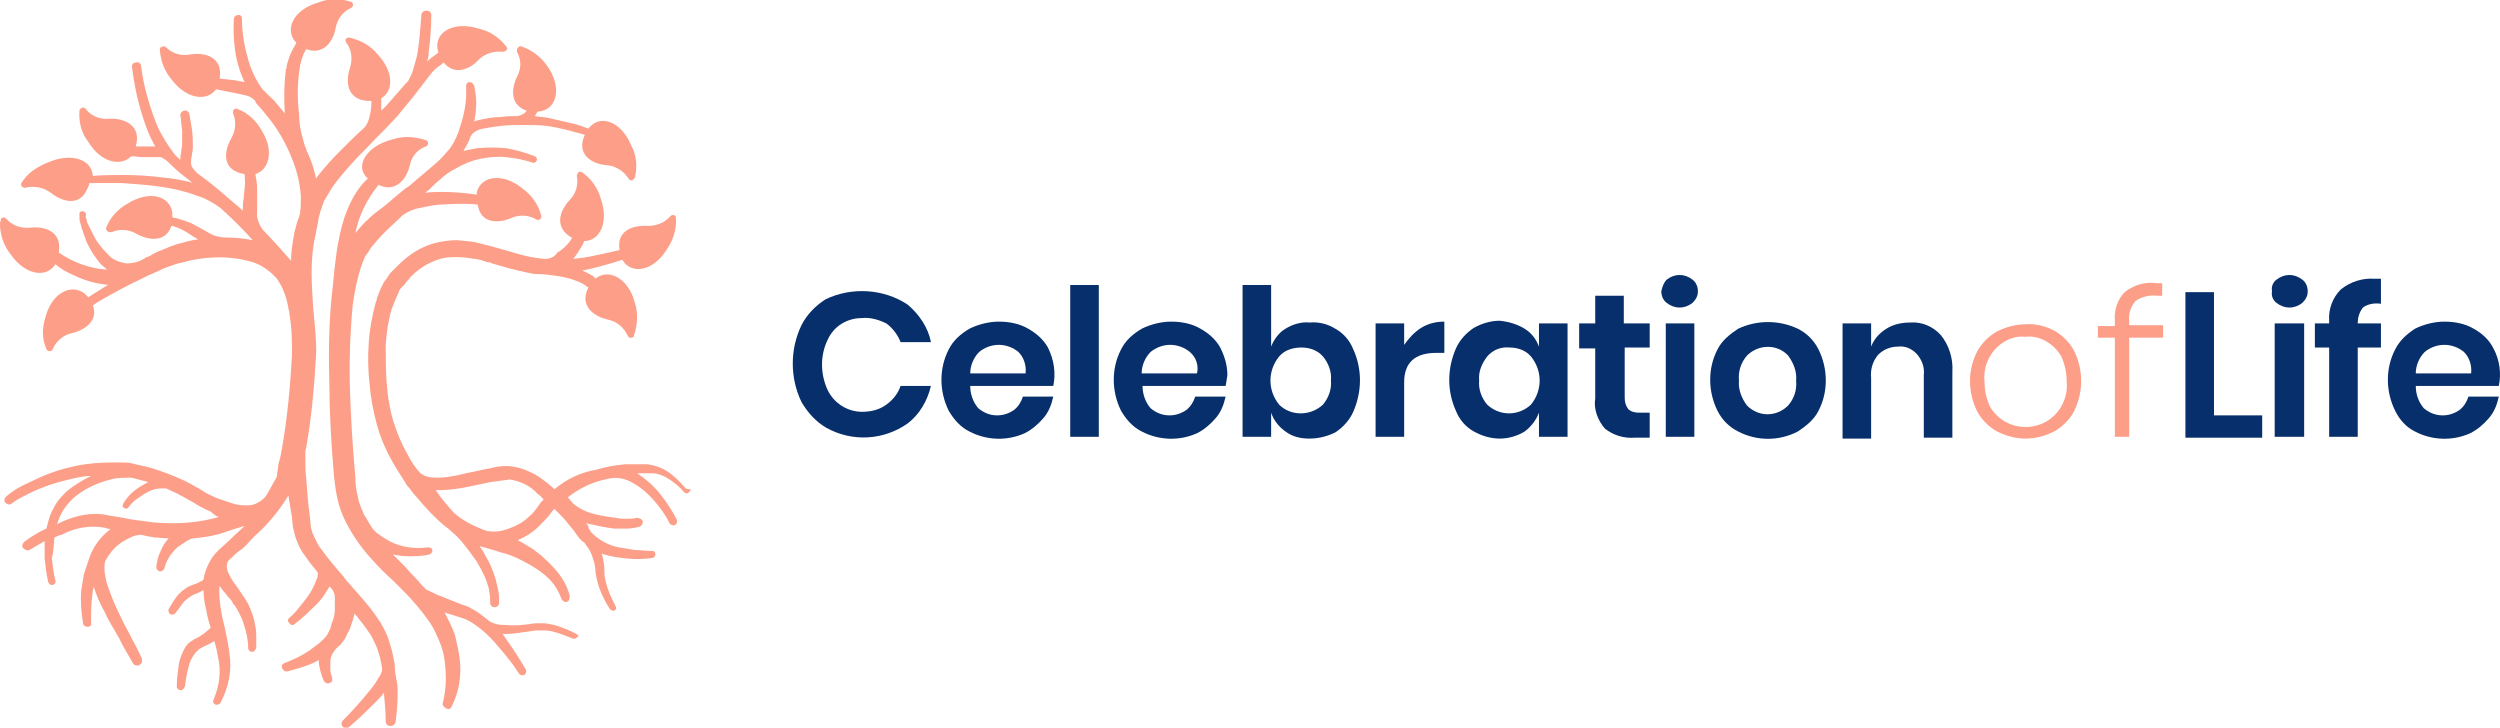
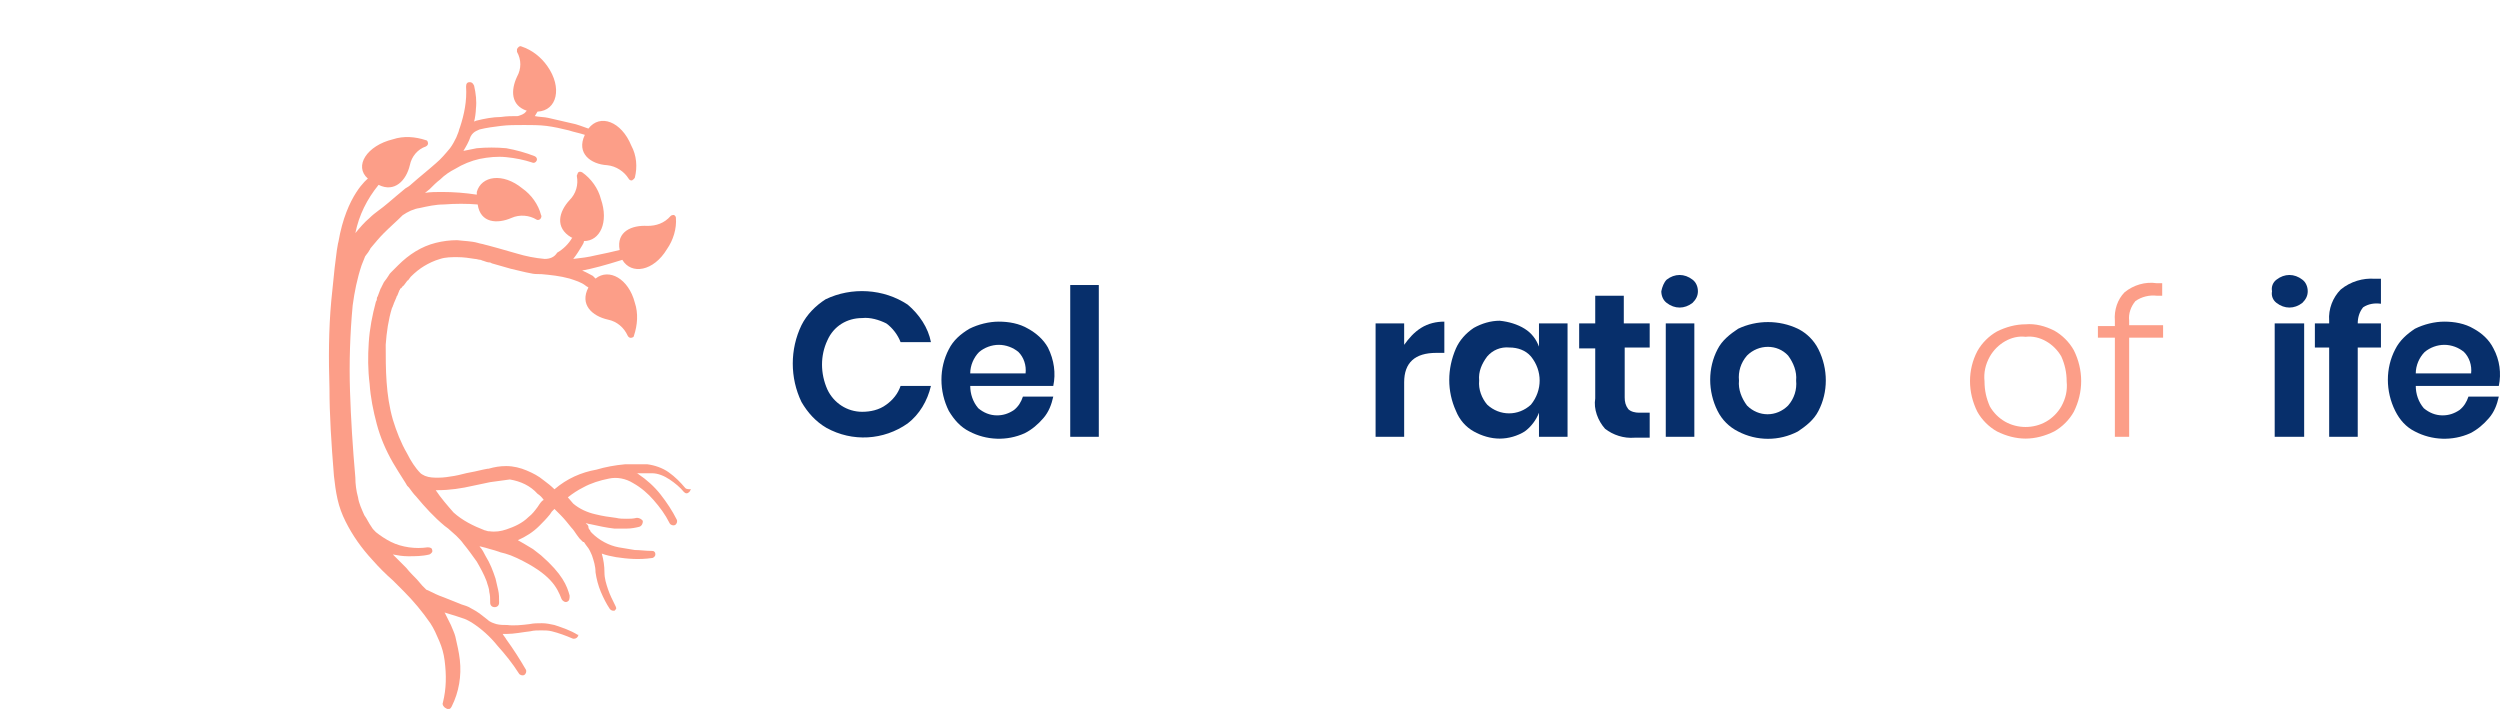
<svg xmlns="http://www.w3.org/2000/svg" version="1.1" id="Layer_1" x="0px" y="0px" viewBox="0 0 280 81.5" style="enable-background:new 0 0 280 81.5;" xml:space="preserve">
  <style type="text/css">
	.st0{fill:#072F6B;}
	.st1{fill:#FC9E88;}
</style>
  <g id="Group_10279" transform="translate(0 0)">
    <g id="Group_6" transform="translate(88.766 30.822)">
      <g id="Group_5">
        <path id="Path_38" class="st0" d="M12.9,3.3c1.3,1.1,2.3,2.6,2.6,4.2h-3.4c-0.3-0.8-0.9-1.6-1.6-2.1C9.7,5,8.7,4.7,7.8,4.8     c-1.7,0-3.2,0.9-3.9,2.5C3.1,9,3.1,11,3.9,12.8c0.7,1.5,2.2,2.5,3.9,2.5c0.9,0,1.9-0.2,2.7-0.8c0.7-0.5,1.3-1.2,1.6-2.1h3.4     c-0.4,1.7-1.3,3.2-2.6,4.2c-2.7,1.9-6.2,2.1-9.1,0.5c-1.2-0.7-2.1-1.7-2.8-2.9c-1.3-2.7-1.3-5.9,0-8.6c0.6-1.2,1.6-2.2,2.7-2.9     C6.6,1.3,10.2,1.5,12.9,3.3z" />
        <path id="Path_39" class="st0" d="M29.2,12.4h-9.3c0,0.9,0.3,1.8,0.9,2.5c0.6,0.5,1.3,0.8,2.1,0.8c0.7,0,1.3-0.2,1.9-0.6     c0.5-0.4,0.8-0.9,1-1.5h3.4c-0.2,0.9-0.5,1.7-1.1,2.4c-0.6,0.7-1.3,1.3-2.1,1.7c-2,0.9-4.3,0.8-6.2-0.2c-1-0.5-1.7-1.3-2.3-2.3     c-1.1-2.2-1.1-4.8,0-6.9c0.5-1,1.3-1.7,2.3-2.3c1-0.5,2.2-0.8,3.3-0.8c1.1,0,2.3,0.2,3.3,0.8c0.9,0.5,1.7,1.2,2.2,2.1     C29.3,9.5,29.5,11,29.2,12.4L29.2,12.4z M25.3,8.6c-0.6-0.5-1.4-0.8-2.2-0.8c-0.8,0-1.6,0.3-2.2,0.8c-0.6,0.6-1,1.5-1,2.4h6.2     C26.2,10.1,25.9,9.2,25.3,8.6z" />
        <path id="Path_40" class="st0" d="M34.3,1.1v17h-3.2v-17H34.3z" />
-         <path id="Path_41" class="st0" d="M48.5,12.4h-9.3c0,0.9,0.3,1.8,0.9,2.5c0.6,0.5,1.3,0.8,2.1,0.8c0.7,0,1.3-0.2,1.9-0.6     c0.5-0.4,0.8-0.9,1-1.5h3.4c-0.2,0.9-0.5,1.7-1.1,2.4c-0.6,0.7-1.3,1.3-2.1,1.7c-2,0.9-4.3,0.8-6.2-0.2c-1-0.5-1.7-1.3-2.3-2.3     c-1.1-2.2-1.1-4.8,0-6.9c0.5-1,1.3-1.7,2.3-2.3c1-0.5,2.2-0.8,3.3-0.8c1.1,0,2.3,0.2,3.3,0.8c0.9,0.5,1.7,1.2,2.2,2.1     c0.5,1,0.8,2,0.8,3.1C48.6,11.7,48.6,12,48.5,12.4z M44.5,8.6c-0.6-0.5-1.4-0.8-2.2-0.8c-0.8,0-1.6,0.3-2.2,0.8     c-0.6,0.6-1,1.5-1,2.4h6.2C45.5,10.1,45.2,9.2,44.5,8.6z" />
-         <path id="Path_42" class="st0" d="M60.8,6c0.9,0.5,1.6,1.3,2,2.3c1,2.2,1,4.7,0,7c-0.4,0.9-1.1,1.7-2,2.3     C60,18,59,18.3,57.9,18.3c-1,0-1.9-0.2-2.7-0.8c-0.7-0.5-1.3-1.2-1.6-2.1v2.7h-3.2v-17h3.2v6.9c0.3-0.8,0.9-1.6,1.6-2     C56,5.5,57,5.2,57.9,5.3C59,5.2,60,5.5,60.8,6z M54.5,9.1c-1.3,1.6-1.3,3.8,0,5.4c1.3,1.3,3.5,1.3,4.9,0c0.6-0.7,1-1.7,0.9-2.7     c0.1-1-0.3-2-0.9-2.7c-0.6-0.7-1.5-1-2.4-1C56,8.1,55.1,8.4,54.5,9.1z" />
        <path id="Path_43" class="st0" d="M70.4,5.9c0.8-0.5,1.7-0.7,2.6-0.7v3.5h-0.9c-2.4,0-3.6,1.1-3.6,3.3v6.1h-3.2V5.4h3.2v2.4     C69,7.1,69.6,6.4,70.4,5.9z" />
        <path id="Path_44" class="st0" d="M82,6c0.8,0.5,1.3,1.2,1.6,2V5.4h3.2v12.7h-3.2v-2.7c-0.3,0.8-0.9,1.6-1.6,2.1     c-0.8,0.5-1.8,0.8-2.8,0.8c-1,0-2-0.3-2.9-0.8c-0.9-0.5-1.6-1.3-2-2.3c-1-2.2-1-4.7,0-7c0.4-0.9,1.1-1.7,2-2.3     c0.9-0.5,1.9-0.8,2.9-0.8C80.2,5.2,81.2,5.5,82,6z M77.8,9.1c-0.6,0.8-1,1.7-0.9,2.7c-0.1,1,0.3,2,0.9,2.7c1.4,1.3,3.5,1.3,4.9,0     c1.3-1.6,1.3-3.8,0-5.4c-0.6-0.7-1.5-1-2.4-1C79.3,8,78.4,8.4,77.8,9.1z" />
        <path id="Path_45" class="st0" d="M96,15.4v2.8h-1.7c-1.2,0.1-2.4-0.3-3.3-1c-0.8-0.9-1.3-2.2-1.1-3.4V8.2h-1.8V5.4h1.8V2.3h3.2     v3.1H96v2.7h-2.8v5.6c0,0.5,0.1,0.9,0.4,1.3c0.3,0.3,0.8,0.4,1.2,0.4H96z" />
        <path id="Path_46" class="st0" d="M97.9,0.5c0.9-0.7,2-0.7,2.9,0c0.4,0.3,0.6,0.8,0.6,1.3c0,0.5-0.2,0.9-0.6,1.3     c-0.9,0.7-2,0.7-2.9,0c-0.4-0.3-0.6-0.8-0.6-1.3C97.4,1.3,97.6,0.8,97.9,0.5z M101,5.4v12.7h-3.2V5.4H101z" />
        <path id="Path_47" class="st0" d="M112.6,6c1,0.5,1.8,1.3,2.3,2.3c1.1,2.2,1.1,4.8,0,6.9c-0.5,1-1.4,1.7-2.3,2.3     c-2.1,1.1-4.6,1.1-6.7,0c-1-0.5-1.8-1.3-2.3-2.3c-1.1-2.2-1.1-4.8,0-6.9c0.5-1,1.4-1.7,2.3-2.3C108,5,110.5,5,112.6,6z M106.9,9     c-0.7,0.8-1,1.8-0.9,2.8c-0.1,1,0.3,2,0.9,2.8c1.3,1.3,3.3,1.3,4.6,0c0,0,0,0,0,0c0.7-0.8,1-1.8,0.9-2.8c0.1-1-0.3-2-0.9-2.8     C110.3,7.7,108.2,7.7,106.9,9C106.9,9,106.9,9,106.9,9z" />
-         <path id="Path_48" class="st0" d="M128.6,6.7c0.9,1.1,1.4,2.6,1.3,4.1v7.4h-3.2v-7c0.1-0.9-0.2-1.7-0.8-2.4     c-0.6-0.6-1.3-0.9-2.1-0.8c-0.8,0-1.6,0.3-2.2,0.9c-0.6,0.7-0.9,1.6-0.8,2.6v6.8h-3.2V5.4h3.2V8c0.3-0.8,0.9-1.5,1.7-2     c0.8-0.5,1.7-0.7,2.7-0.7C126.4,5.2,127.7,5.7,128.6,6.7z" />
        <path id="Path_49" class="st1" d="M141.3,6.2c0.9,0.5,1.7,1.3,2.2,2.2c1.1,2.2,1.1,4.7,0,6.9c-0.5,0.9-1.3,1.7-2.2,2.2     c-1,0.5-2.1,0.8-3.2,0.8c-1.1,0-2.2-0.3-3.2-0.8c-0.9-0.5-1.7-1.3-2.2-2.2c-1.1-2.2-1.1-4.7,0-6.8c0.5-0.9,1.3-1.7,2.2-2.2     c1-0.5,2.1-0.8,3.2-0.8C139.2,5.4,140.3,5.7,141.3,6.2z M135.8,7.4c-0.7,0.4-1.3,1-1.7,1.7c-0.5,0.9-0.7,1.8-0.6,2.8     c0,1,0.2,1.9,0.6,2.8c0.4,0.7,1,1.3,1.7,1.7c0.7,0.4,1.5,0.6,2.3,0.6c0.8,0,1.6-0.2,2.3-0.6c0.7-0.4,1.3-1,1.7-1.7     c0.5-0.9,0.7-1.8,0.6-2.8c0-1-0.2-1.9-0.6-2.8c-0.4-0.7-1-1.3-1.7-1.7c-0.7-0.4-1.5-0.6-2.3-0.5C137.3,6.8,136.5,7,135.8,7.4     L135.8,7.4z" />
-         <path id="Path_50" class="st0" d="M159.2,15.7h5.4v2.5H156V1.9h3.2L159.2,15.7z" />
        <path id="Path_51" class="st0" d="M166.2,0.5c0.9-0.7,2-0.7,2.9,0c0.4,0.3,0.6,0.8,0.6,1.3c0,0.5-0.2,0.9-0.6,1.3     c-0.9,0.7-2,0.7-2.9,0c-0.4-0.3-0.6-0.8-0.5-1.3C165.6,1.3,165.8,0.8,166.2,0.5z M169.3,5.4v12.7H166V5.4H169.3z" />
        <path id="Path_52" class="st0" d="M175.9,3.6c-0.4,0.5-0.6,1.1-0.6,1.8v0h2.6v2.7h-2.6v10h-3.2v-10h-1.6V5.4h1.6V5.1     c-0.1-1.3,0.4-2.6,1.3-3.5c1.1-0.9,2.5-1.3,3.8-1.2c0.3,0,0.5,0,0.7,0v2.8C177.2,3.1,176.5,3.2,175.9,3.6z" />
        <path id="Path_53" class="st0" d="M191.1,12.4h-9.3c0,0.9,0.3,1.8,0.9,2.5c0.6,0.5,1.3,0.8,2.1,0.8c0.7,0,1.3-0.2,1.9-0.6     c0.5-0.4,0.8-0.9,1-1.5h3.4c-0.2,0.9-0.5,1.7-1.1,2.4c-0.6,0.7-1.3,1.3-2.1,1.7c-2,0.9-4.3,0.8-6.2-0.2c-1-0.5-1.7-1.3-2.2-2.3     c-1.1-2.2-1.1-4.8,0-6.9c0.5-1,1.3-1.7,2.2-2.3c1-0.5,2.2-0.8,3.3-0.8c1.1,0,2.3,0.2,3.3,0.8c0.9,0.5,1.7,1.2,2.2,2.2     C191.2,9.5,191.4,11,191.1,12.4L191.1,12.4z M187.2,8.6c-0.6-0.5-1.4-0.8-2.2-0.8c-0.8,0-1.6,0.3-2.2,0.8c-0.6,0.6-1,1.5-1,2.4     h6.2C188.1,10.1,187.8,9.2,187.2,8.6z" />
        <path id="Path_54" class="st1" d="M150.4,2.9c0.7-0.5,1.6-0.7,2.4-0.6h0.6V0.9h-0.6c-1.3-0.2-2.6,0.2-3.6,1     c-0.8,0.8-1.2,2-1.1,3.2v0.6h-1.9V7h1.9v11.1h1.6V7h3.8V5.6h-3.8V5.1C149.6,4.3,149.9,3.5,150.4,2.9z" />
      </g>
    </g>
    <g id="Group_7" transform="translate(0 0)">
-       <path id="Path_55" class="st1" d="M44.2,74.3l-0.1-0.4c-0.1-0.7-0.3-1.4-0.5-2c-0.2-0.8-0.6-1.5-1-2.2c-0.4-0.6-0.8-1.2-1.3-1.8    c-0.9-1.1-1.8-2.1-2.6-3l-0.2-0.3c-0.9-1-1.8-2.1-2.6-3.2c-0.4-0.5-0.6-1.1-0.9-1.7c-0.1-0.3-0.2-0.6-0.2-0.8l-0.1-1.1    c-0.2-1.4-0.3-2.8-0.4-4.2c-0.1-0.7-0.1-1.4-0.1-2.1c0-0.1,0-0.2,0-0.4c0-0.1,0-0.2,0-0.3c0,0,0-0.1,0-0.1c0-0.1,0-0.1,0-0.2    l0.1-0.4c0.6-3.4,0.9-6.8,1.1-10.3c0.1-1.5-0.3-5-0.3-5v0c-0.1-1.6-0.2-3-0.2-4.2c0-1.4,0.1-2.8,0.4-4.1c0.1-0.3,0.1-0.7,0.2-1    l0.1-0.5c0.1-0.9,0.4-1.7,0.7-2.5c0.3-0.5,0.6-1,0.9-1.5c0.7-1,1.5-1.9,2.3-2.8c0.7-0.8,1.6-1.6,2.3-2.4c0.9-0.9,1.9-1.9,2.8-2.9    c0.7-0.9,1.5-1.8,2.1-2.6l1.3-1.7c0.4-0.5,0.7-0.9,1.2-1.2c0.2-0.1,0.3-0.3,0.5-0.4c1.1,1.4,2.8,0.9,3.9-0.3    c0.7-0.7,1.7-1,2.7-0.9c0.2,0,0.4-0.1,0.5-0.3c0-0.1,0-0.2-0.1-0.3c-0.8-1-1.8-1.7-3.1-2c-2.9-0.9-5.2,0.5-4.5,2.7    c-0.3,0.2-0.5,0.4-0.7,0.5c-0.2,0.2-0.4,0.3-0.6,0.5C48,6.5,48,6.2,48,5.9c0.2-1.4,0.3-2.8,0.3-4.2c0-0.3-0.2-0.5-0.5-0.5    c-0.1,0-0.3,0-0.4,0.1c-0.1,0.1-0.2,0.2-0.2,0.3c-0.1,1.4-0.2,2.7-0.4,4.1c-0.1,0.7-0.3,1.3-0.5,2c-0.1,0.5-0.4,1-0.6,1.4    l-0.3,0.3c-0.7,0.8-1.4,1.6-2.1,2.4c-0.2,0.2-0.4,0.4-0.6,0.6c0-0.3,0-0.7,0-1c0-0.1,0-0.3,0-0.4c1.4-0.8,1.4-3-0.4-4.9    c-0.8-1-1.9-1.6-3.2-1.9c-0.2,0-0.4,0.1-0.4,0.3c0,0.1,0,0.2,0.1,0.3c0.6,0.8,0.7,1.8,0.4,2.8c-0.6,1.8-0.2,3.8,2.4,3.7h0    c0,0,0,0.1,0,0.1c0,0.7-0.1,1.3-0.3,2c-0.1,0.3-0.2,0.5-0.4,0.8l-0.1,0.1c-0.9,0.8-1.8,1.7-2.7,2.6c-0.9,0.9-1.7,1.8-2.5,2.8    c-0.1,0.1-0.1,0.2-0.2,0.3c-0.2-1-0.5-1.9-0.9-2.8c-0.1-0.2-0.2-0.3-0.2-0.5c0-0.1-0.1-0.2-0.1-0.2l-0.1-0.3    c-0.1-0.4-0.2-0.7-0.3-1.1c-0.2-0.8-0.3-1.5-0.3-2.3c-0.2-1.6-0.2-3.1,0-4.7c0.1-0.9,0.3-1.8,0.8-2.6c1.8,0.7,3-0.7,3.3-2.4    c0.2-1,0.8-1.8,1.7-2.2c0.2-0.1,0.3-0.3,0.2-0.5c0-0.1-0.1-0.2-0.2-0.2c-1.2-0.4-2.5-0.4-3.7,0.1c-2.8,0.8-3.8,3.1-2.4,4.5    c-0.1,0.2-0.3,0.5-0.4,0.7c-0.2,0.4-0.4,0.8-0.5,1.2c-0.1,0.2-0.1,0.4-0.2,0.7c0,0.1,0,0.3-0.1,0.4L32,8c-0.2,1.6-0.2,3.1-0.1,4.7    c-0.3-0.4-0.7-0.8-1-1.2c-0.2-0.3-0.5-0.5-0.8-0.8c-0.2-0.2-0.5-0.5-0.7-0.7c-0.8-1.1-1.4-2.4-1.7-3.7c-0.4-1.4-0.6-2.8-0.6-4.2    c0-0.3-0.2-0.5-0.5-0.4c-0.2,0-0.4,0.2-0.4,0.4c-0.1,1.5,0,3,0.3,4.5c0.2,0.9,0.5,1.8,0.9,2.6c-0.4-0.1-0.7-0.1-1-0.2l-1.8-0.2    c0.4-2.3-1.5-3-3.3-2.7c-1,0.2-2-0.1-2.7-0.8c-0.2-0.2-0.4-0.1-0.6,0c-0.1,0.1-0.1,0.2-0.1,0.3c0.1,1.2,0.5,2.4,1.4,3.4    c1.6,2.1,3.9,2.4,4.9,1l2,0.4c0.5,0.1,1,0.2,1.4,0.3c0.4,0.1,0.7,0.3,1,0.6l0,0l0,0c0,0,0,0,0,0l0,0.1c0.1,0.2,0.3,0.4,0.4,0.5    c0.2,0.2,0.4,0.5,0.6,0.7c0.4,0.5,0.9,1.1,1.3,1.7c0.8,1.2,1.4,2.4,1.9,3.7c0.5,1.3,0.8,2.6,0.9,4c0,0.6,0,1.3-0.1,1.9    c0,0.1-0.1,0.3-0.1,0.4l-0.2,0.5c-0.1,0.4-0.2,0.8-0.3,1.1c-0.2,1.1-0.4,2.2-0.4,3.3c-2.1-2.4-3.2-3.5-3.2-3.5    c-0.4-0.6-0.7-1.3-0.6-2c0-0.4,0-0.9,0-1.3c0-0.4,0-0.8,0-1.3c0-0.5-0.1-1.1-0.2-1.6c1.6-0.5,2.1-2.7,0.7-4.9    c-0.6-1.1-1.6-2-2.7-2.4c-0.2-0.1-0.4,0-0.5,0.2c0,0.1,0,0.2,0,0.3c0.4,0.9,0.3,1.9-0.2,2.8c-0.9,1.6-1,3.6,1.5,4    c0,0.5,0.1,1,0,1.5c0,0.4-0.1,0.8-0.1,1.2c-0.1,0.4-0.1,0.9-0.1,1.4c0,0-0.4-0.4-0.8-0.7c-1.6-1.4-2.9-2.5-4.3-3.5    c0,0-0.8-0.7-0.7-1.2c0-0.3,0-0.5,0.1-0.8l0-0.2c0.1-0.3,0.1-0.5,0.1-0.8c0-0.6,0-1.2-0.1-1.9c-0.1-0.6-0.2-1.2-0.3-1.8    c-0.1-0.2-0.3-0.4-0.6-0.3c-0.1,0-0.2,0.1-0.3,0.2c-0.1,0.1-0.1,0.2-0.1,0.3c0.1,0.5,0.1,1.1,0.2,1.7c0,0.6,0,1.1,0,1.7    c0,0.2-0.1,0.4-0.1,0.6l0,0.2c-0.1,0.2-0.1,0.5-0.1,0.8c-0.2-0.2-0.5-0.4-0.7-0.7c-0.7-0.9-1.3-1.9-1.8-2.9    c-0.9-2.2-1.6-4.5-1.9-6.9c0-0.3-0.3-0.5-0.6-0.4c-0.3,0-0.5,0.3-0.4,0.6c0.3,2.5,0.9,4.9,1.8,7.2c0.2,0.5,0.5,1.1,0.8,1.6l-0.2,0    l-0.1,0c-0.2,0-0.5,0-0.7,0c-0.4,0-0.8,0-1.2,0c0.7-2.3-1.2-3.2-3-3.1c-1,0.1-2-0.3-2.6-1.1c-0.1-0.2-0.4-0.2-0.6,0    c-0.1,0.1-0.1,0.1-0.1,0.2c-0.1,1.2,0.2,2.5,1,3.5c1.4,2.3,3.6,2.8,4.8,1.6c0.1,0,0.2,0,0.3,0c0.5,0.1,1,0.1,1.5,0.1    c0.3,0,0.6,0,0.9,0c0.2,0,0.4,0,0.6,0c0.3,0.1,0.7,0.4,0.9,0.6c0,0,0.8,0.8,1.3,1.2l0.5,0.4c0.3,0.2,0.6,0.5,0.9,0.7l0.1,0    c-1.1-0.3-2.2-0.5-3.3-0.6c-1.5-0.2-3-0.3-4.5-0.3c-1.2,0-2.3,0-3.5,0.1c-0.1-1.8-2.3-2.6-4.8-1.6C4,18.7,3,19.5,2.4,20.5    c-0.1,0.2,0,0.4,0.2,0.5c0.1,0,0.2,0.1,0.3,0c1-0.2,2,0,2.8,0.6c1.4,1.1,3.3,1.5,4.1-0.5c0.1-0.2,0.2-0.4,0.2-0.6    c1.2,0,2.4,0,3.6,0c1.4,0.1,2.9,0.2,4.3,0.4c1.4,0.2,2.8,0.5,4.1,1c1,0.3,1.9,0.8,2.7,1.4c1,0.9,1.8,1.7,1.8,1.7    c0.6,0.6,1.2,1.2,1.8,1.9c-1-0.2-2-0.3-3-0.3c-0.5,0-1-0.1-1.5-0.3c-0.6-0.3-1.2-0.7-2-1.1c-0.7-0.4-1.5-0.6-2.2-0.8    c-0.1,0-0.2,0-0.3-0.1c0-0.3,0-0.5,0-0.5c-0.3-1.9-2.6-2.5-5-1c-1.1,0.6-2,1.6-2.4,2.7c-0.1,0.2,0.1,0.4,0.3,0.5    c0.1,0,0.2,0,0.3,0c0.9-0.4,2-0.3,2.8,0.2c1.5,0.8,3.3,0.9,3.9-0.9c0,0,0.1,0,0.1,0c0.7,0.2,1.3,0.5,1.9,0.9    c0.3,0.2,0.6,0.4,1,0.6c-0.7,0.1-1.5,0.3-2.2,0.5c-0.7,0.2-1.4,0.5-2.1,0.8c-0.3,0.1-0.7,0.3-1,0.5c-0.1,0.1-0.3,0.1-0.4,0.2    c0,0-0.1,0-0.1,0l0,0c-0.7,0.5-1.4,0.7-2.2,0.7c-0.8-0.1-1.6-0.4-2.1-1c-0.6-0.6-1.2-1.3-1.6-2.1c-0.2-0.4-0.4-0.8-0.6-1.2    c-0.1-0.2-0.2-0.4-0.2-0.6l-0.1-0.3l0-0.2l0-0.1l0,0c0-0.1,0,0.1,0,0.2c0.1-0.2,0-0.4-0.2-0.5c0,0,0,0,0,0c-0.2-0.1-0.5,0-0.5,0.2    c0,0.1,0,0.2,0,0.3l0,0.1l0,0.1l0,0.2l0.1,0.4c0.1,0.2,0.1,0.5,0.2,0.7c0.2,0.5,0.3,0.9,0.5,1.4c0.4,0.9,1,1.8,1.6,2.5    c0.2,0.2,0.5,0.4,0.7,0.6c-1.9-0.1-3.8-0.8-5.4-1.9c0-0.1,0-0.2,0-0.2c0.3-2.1-1.5-2.8-3.2-2.6c-1,0.1-2-0.2-2.7-1    c-0.2-0.2-0.4-0.2-0.6,0C0.1,24.8,0,24.9,0,25c0,1.3,0.4,2.5,1.2,3.5c1.6,2.3,4,2.7,5,1.1c0.6,0.5,1.3,0.9,2,1.2    c1.2,0.6,2.6,1,3.9,1.1c-0.5,0.3-1.1,0.7-1.6,1c-0.2,0.1-0.4,0.3-0.6,0.4c-0.2-0.2-0.4-0.4-0.4-0.4c-1.5-1.2-3.7-0.1-4.4,2.6    c-0.4,1.2-0.4,2.5,0.1,3.6c0.1,0.2,0.3,0.3,0.5,0.2c0.1,0,0.2-0.1,0.2-0.2c0.4-0.9,1.2-1.6,2.2-1.8c1.6-0.4,2.9-1.5,2.3-3.1    c0.2-0.1,0.4-0.3,0.6-0.4c1.7-1,3.4-1.9,5.1-2.7h0l0,0c0,0,0,0,0,0c0.2-0.1,0.4-0.2,0.6-0.3l0.5-0.2c0.1-0.1,0.3-0.1,0.4-0.2    c0.3-0.1,0.6-0.3,0.9-0.4c0.6-0.2,1.3-0.5,1.9-0.6c2.5-0.7,5.2-0.8,7.7-0.1c1.1,0.3,2.1,1,2.9,1.9c0.7,1,1.1,2.1,1.3,3.3v0v0    c0,0,0,0,0,0c0,0.1,0,0.2,0.1,0.3c0,0,0,0.1,0,0.2c0,0,0,0,0,0.1c0.3,1.6,0.3,3.1,0.3,4.7c-0.2,3.5-0.5,6.9-1.1,10.3    c-0.1,0.6-0.2,1.2-0.4,1.8L31,53.4l-1,1.8c-0.2,0.4-0.5,0.7-0.8,0.9c-0.4,0.3-0.9,0.5-1.4,0.5c-0.6,0-1.1,0-1.7-0.2    c-0.6-0.2-1.2-0.4-1.8-0.6c-0.6-0.3-1.2-0.5-1.7-0.9l-0.9-0.5c-0.3-0.2-0.6-0.3-0.9-0.5c-1.3-0.6-2.6-1.1-3.9-1.5    c-0.7-0.2-1.4-0.3-2.1-0.5c-0.4-0.1-0.7-0.1-1.1-0.1c-0.2,0-0.4,0-0.6,0l-0.5,0c-1.4,0-2.8,0.1-4.2,0.4c-1.4,0.3-2.7,0.7-4,1.3    c-0.6,0.3-1.3,0.6-1.9,0.9c-0.6,0.3-1.2,0.7-1.8,1.2c-0.2,0.2-0.3,0.5-0.1,0.7c0.2,0.2,0.5,0.3,0.7,0.1l0,0c0.5-0.4,1.1-0.7,1.7-1    c0.6-0.3,1.2-0.6,1.8-0.8c1.2-0.5,2.5-0.8,3.8-1.1c0.5-0.1,1.1-0.2,1.6-0.2c-1,0.5-2,1.1-2.8,1.8c-0.3,0.3-0.7,0.7-0.9,1    c-0.3,0.4-0.5,0.8-0.7,1.2c-0.3,0.6-0.4,1.2-0.6,1.9c-0.9,0.4-1.7,0.9-2.5,1.5c-0.2,0.2-0.3,0.5-0.1,0.7c0.2,0.2,0.5,0.3,0.7,0.2    c0.5-0.3,1.2-0.7,1.7-1c0,0.7,0,1.4,0,2c0.1,0.9,0.2,1.7,0.4,2.6c0.1,0.2,0.3,0.4,0.5,0.3c0.2,0,0.4-0.3,0.3-0.5c0,0,0,0,0,0v0    c-0.2-0.8-0.3-1.6-0.4-2.5C6,61.9,6,61,6.1,60.2c0.6-0.3,0.8-0.3,0.8-0.3c1.5-0.8,3.2-1.1,4.8-0.8c0.2,0.1,0.5,0.1,0.7,0.2    c-0.1,0-0.1,0.1-0.2,0.1c-1,0.8-1.8,1.9-2.2,3.1c-0.2,0.6-0.4,1.2-0.6,1.8c-0.1,0.6-0.2,1.2-0.3,1.8c-0.1,1.2,0,2.5,0.2,3.7    c0,0.2,0.2,0.4,0.5,0.4l0,0c0.3,0,0.5-0.2,0.4-0.5c0-1.2,0-2.3,0.2-3.5c0-0.2,0.1-0.3,0.1-0.5c0.3,1,0.7,1.9,1.2,2.8    c0.4,0.9,0.9,1.7,1.6,2.9l0.4,0.8c0.4,0.7,0.8,1.4,1.2,2.1c0.1,0.2,0.4,0.3,0.7,0.2c0.1-0.1,0.2-0.2,0.3-0.3c0-0.1,0-0.3,0-0.4    c-0.3-0.7-0.7-1.5-1.1-2.2l-0.4-0.8C14,70.1,13.5,69.1,13,68c-0.4-0.9-0.8-1.9-1.1-2.9c-0.1-0.5-0.2-1-0.2-1.4    c0-0.3,0-0.6,0.1-0.9c0.4-0.7,0.9-1.4,1.6-1.9c0.4-0.3,0.8-0.5,1.2-0.7c0.4-0.2,0.8-0.3,1.2-0.3c0.2,0,0.3,0.1,0.5,0.1    c0.3,0.1,0.6,0.1,1,0.2c0.5,0,1,0.1,1.6,0.1c-0.4,0.4-0.7,0.9-0.9,1.4c-0.3,0.6-0.4,1.1-0.5,1.8c0,0.2,0.1,0.4,0.4,0.5    c0.2,0,0.4-0.1,0.5-0.3c0.1-0.5,0.3-0.9,0.6-1.4c0.3-0.4,0.6-0.8,1-1.1c0,0,0.1-0.1,0.2-0.1l0.1-0.1c0.1-0.1,0.2-0.1,0.3-0.2    c0.3-0.2,0.6-0.4,1-0.5c1.2-0.1,2.5-0.3,3.6-0.7c0.8-0.3,1.6-0.5,2.2-0.7c-0.5,0.5-1.1,1-1.6,1.5l-0.2,0.2c-0.3,0.3-0.7,0.6-1,0.9    c-0.4,0.4-0.7,0.7-1,1.2c-0.4,0.7-0.7,1.4-0.8,2.2c-0.1,0.1-0.2,0.2-0.3,0.2c-0.3,0.2-0.6,0.3-0.9,0.4l-0.5,0.2    c-0.5,0.3-1,0.7-1.3,1.1c-0.3,0.4-0.6,0.9-0.9,1.4c-0.1,0.2,0,0.5,0.2,0.6c0.2,0.1,0.5,0,0.6-0.2c0.3-0.4,0.6-0.8,0.9-1.2    c0.3-0.3,0.7-0.6,1.1-0.8c0.2-0.1,0.3-0.1,0.5-0.2c0.2-0.1,0.4-0.2,0.6-0.3c0,0.7,0.1,1.5,0.3,2.2c0.1,0.7,0.3,1.4,0.5,2    c0,0-0.1,0.1-0.1,0.1c-0.2,0.2-0.5,0.4-0.7,0.6c-0.3,0.2-0.5,0.3-0.8,0.5l-0.1,0l-0.3,0.2c-0.1,0.1-0.2,0.1-0.3,0.2    c-0.2,0.1-0.3,0.3-0.5,0.5c-0.4,0.7-0.7,1.4-0.8,2.2c-0.1,0.7-0.2,1.5-0.2,2.3c0,0.2,0.2,0.4,0.4,0.4c0.1,0,0.2,0,0.3-0.1    c0.1-0.1,0.1-0.2,0.2-0.3c0.1-0.7,0.2-1.4,0.4-2.1c0.1-0.6,0.4-1.2,0.8-1.7c0.1-0.1,0.2-0.2,0.3-0.3c0,0,0.1-0.1,0.1-0.1l0.2-0.1    c0.3-0.2,0.6-0.3,1-0.5c0.2-0.1,0.3-0.2,0.5-0.3c0.2,0.6,0.3,1.1,0.4,1.7c0.4,1.6,0.2,3.3-0.5,4.9c-0.1,0.2,0,0.4,0.2,0.5    c0.2,0.1,0.5,0,0.6-0.2c0.9-1.7,1.3-3.6,1-5.5c-0.1-0.9-0.3-1.9-0.5-2.8c-0.2-0.8-0.4-1.6-0.5-2.4c-0.1-0.8-0.2-1.6-0.1-2.4    c0.2,0.3,0.4,0.6,0.6,0.8l0.4,0.5c0.2,0.2,0.4,0.4,0.5,0.7c0.3,0.3,0.5,0.7,0.7,1.1c0.2,0.4,0.4,0.8,0.5,1.2    c0.3,0.9,0.5,1.8,0.5,2.7c0,0.2,0.2,0.4,0.4,0.4c0.1,0,0.3,0,0.3-0.1c0.1-0.1,0.1-0.2,0.2-0.3c0-0.5,0-1,0-1.5    c0-0.5-0.1-1-0.2-1.5c-0.1-0.5-0.3-1-0.5-1.5c-0.2-0.5-0.5-1-0.8-1.4c-0.2-0.3-0.4-0.6-0.6-0.9c-0.3-0.4-0.7-0.9-0.9-1.4    c-0.2-0.3-0.3-0.7-0.3-1l0,0c0-0.3,0.1-0.6,0.4-0.8c0.3-0.3,0.6-0.6,1-0.9l0.3-0.2c0.6-0.5,1.2-1.3,1.8-1.8    c1.3-1.2,2.5-2.7,3.4-4.2c0.1,0.7,0.3,1.8,0.4,2.4l0.1,1.1c0.1,0.4,0.2,0.8,0.3,1.2c0.3,0.8,0.6,1.5,1.1,2.1    c0.4,0.6,0.8,1.1,1.3,1.7c0,0,0,0.1,0.1,0.1c0,0,0,0.1,0,0.1c0,0.2,0,0.4-0.1,0.6c-0.2,0.5-0.4,1-0.7,1.5c-0.3,0.5-0.7,1-1.1,1.5    c-0.4,0.5-0.8,1-1.3,1.4c-0.2,0.2-0.2,0.4,0,0.6c0.1,0.1,0.2,0.2,0.3,0.2c0.1,0,0.2,0,0.3-0.1c0.5-0.4,1-0.8,1.5-1.3    c0.5-0.5,1-0.9,1.4-1.4c0.4-0.5,0.7-1,1-1.5c0.4,0.3,0.6,0.8,0.6,1.2c0,0.5,0,0.9,0,1.4c0,0.5-0.1,0.9-0.3,1.4    c-0.1,0.2-0.1,0.4-0.2,0.7l-0.3,0.6c-0.2,0.4-0.6,0.7-0.9,1c-0.4,0.3-0.8,0.6-1.2,0.9c-0.9,0.6-1.8,1-2.8,1.4c0,0,0,0,0,0    c-0.2,0.1-0.3,0.3-0.2,0.5c0,0.1,0.1,0.2,0.2,0.3c0.1,0.1,0.2,0.1,0.4,0.1c1.1-0.3,2.2-0.6,3.2-1.1c0.1-0.1,0.2-0.1,0.3-0.2    c0,0,0,0.1,0,0.1c0,0.4,0.1,0.8,0.2,1.2c0.1,0.4,0.2,0.7,0.4,1.1c0.1,0.2,0.4,0.3,0.6,0.2c0.1,0,0.2-0.1,0.3-0.2    c0-0.1,0-0.2,0-0.4c-0.1-0.3-0.2-0.6-0.2-0.9c0-0.3,0-0.6,0-0.9c0-0.3,0.1-0.6,0.2-0.8c0.1-0.2,0.3-0.5,0.5-0.7    c0,0,0.1-0.1,0.1-0.1c0,0,0,0,0,0c0,0,0.1-0.1,0.1-0.1c0.1-0.1,0.3-0.2,0.4-0.4l0.3-0.4l0.2-0.4c0.1-0.3,0.3-0.5,0.4-0.8    c0.2-0.6,0.4-1.1,0.5-1.7l0,0c0.1,0.2,0.3,0.3,0.4,0.5c0.4,0.5,0.9,1.1,1.2,1.6c0.4,0.5,0.6,1.1,0.9,1.7c0.3,0.8,0.5,1.6,0.6,2.4    c0,0.1,0,0.1,0,0.2c-0.1,0.3-0.2,0.6-0.4,0.8c-0.3,0.6-0.7,1.1-1.2,1.7c-0.9,1.1-1.8,2.1-2.8,3.1c-0.2,0.2-0.2,0.5,0,0.7    c0.1,0.1,0.2,0.2,0.3,0.2h0c0.1,0,0.2,0,0.3-0.1c1.1-0.9,2.1-1.9,3.1-2.9c0.3-0.3,0.6-0.6,0.9-1c0.1,1.2,0.2,2.2,0.2,3.2    c0,0.3,0.2,0.5,0.5,0.5c0.1,0,0.3,0,0.4-0.1c0.1-0.1,0.2-0.2,0.2-0.3c0.2-1.4,0.3-2.9,0.2-4.3C44.3,75.7,44.2,75,44.2,74.3z     M24.5,57.9c-1.7,0.5-3.4,0.7-5.2,0.7c0,0-1.9,0-2.9-0.2c-0.8-0.1-1.7-0.2-2.6-0.4c-0.6-0.1-1.2-0.2-1.8-0.3c0,0-2.3-0.7-5.6,1    c0.3-1.1,0.9-2,1.7-2.8c1.2-1.1,2.7-1.8,4.3-2.2c0.7-0.2,1.5-0.2,2.3-0.2c0.5,0.1,1.1,0.3,1.6,0.4c0.1,0,0.2,0.1,0.3,0.1    c-0.6,0.3-1.1,0.6-1.6,1c-0.5,0.4-0.9,0.9-1.2,1.4c-0.1,0.2-0.1,0.4,0.1,0.5c0.2,0.1,0.4,0.1,0.5-0.1l0,0c0.3-0.4,0.7-0.8,1.2-1.1    c0.4-0.3,0.9-0.6,1.4-0.8c0.5-0.2,1-0.2,1.5-0.2c0,0,0.1,0,0.1,0c0.4,0.2,0.9,0.4,1.3,0.6c0.3,0.2,0.6,0.3,0.9,0.5l0.9,0.5    c0.6,0.4,1.2,0.7,1.9,1C23.9,57.6,24.2,57.8,24.5,57.9L24.5,57.9z" />
      <path id="Path_56" class="st1" d="M64.7,71.1c-0.8-0.5-1.7-0.8-2.6-1.1c-0.5-0.1-0.9-0.2-1.4-0.2c-0.5,0-0.9,0-1.4,0.1    c-0.8,0.1-1.7,0.2-2.5,0.1c-0.4,0-0.8,0-1.2-0.1c-0.3-0.1-0.7-0.2-1-0.5c0,0-0.5-0.4-0.9-0.7c-0.3-0.2-0.6-0.4-1-0.6    c-0.3-0.2-0.7-0.3-1-0.4l-2-0.8c-0.6-0.2-1.2-0.5-1.8-0.8c-0.1,0-0.2-0.1-0.2-0.1l-0.4-0.4c-0.2-0.2-0.4-0.5-0.6-0.7    c-0.4-0.4-0.8-0.8-1.2-1.3c-0.5-0.5-1-1-1.5-1.5c0.5,0.1,1.1,0.2,1.7,0.2c0.8,0,1.6,0,2.4-0.2c0.2-0.1,0.4-0.3,0.3-0.5    c0-0.2-0.2-0.3-0.5-0.3h0c-0.7,0.1-1.4,0.1-2.1,0c-0.7-0.1-1.4-0.3-2-0.6c-0.6-0.3-1.2-0.7-1.7-1.1c-0.2-0.2-0.4-0.4-0.5-0.6    c-0.3-0.4-0.5-0.9-0.8-1.3c-0.3-0.7-0.6-1.3-0.7-2c-0.2-0.7-0.3-1.5-0.3-2.2c-0.3-3.4-0.5-6.6-0.6-9.7c-0.1-3.2,0-6.4,0.3-9.6    c0.2-1.5,0.5-3,1-4.5c0.1-0.3,0.3-0.7,0.4-1c0.1-0.1,0.2-0.3,0.3-0.4c0.1-0.1,0.1-0.2,0.2-0.3l0.1-0.2c0.5-0.6,1-1.2,1.5-1.7    c0.7-0.7,1.4-1.3,2.1-2c0.6-0.4,1.2-0.7,1.9-0.8c0.9-0.2,1.8-0.4,2.7-0.4c1.3-0.1,2.6-0.1,3.8,0c0.3,2.1,2.2,2.2,3.8,1.5    c0.9-0.4,2-0.3,2.8,0.2c0.2,0.1,0.4,0,0.5-0.2c0-0.1,0.1-0.2,0-0.3c-0.3-1.2-1.1-2.3-2.1-3c-2.2-1.8-4.6-1.4-5.1,0.4    c0,0,0,0.1,0,0.3c-1.3-0.2-2.6-0.3-3.9-0.3c-0.6,0-1.3,0-1.9,0.1l0.5-0.4c0.4-0.4,0.8-0.8,1.2-1.1c0.5-0.5,1.1-0.9,1.7-1.2    c0.8-0.5,1.8-0.9,2.7-1.1c1-0.2,2-0.3,3-0.2c1,0.1,2,0.3,2.9,0.6l0,0c0.2,0.1,0.4,0,0.5-0.2c0.1-0.2,0-0.4-0.2-0.5c0,0,0,0,0,0    c-1-0.4-2.1-0.7-3.2-0.9c-1.1-0.1-2.2-0.1-3.3,0c-0.5,0.1-1,0.2-1.5,0.3c0.3-0.5,0.6-1,0.8-1.6c0.1-0.2,0.2-0.3,0.3-0.4    c0.2-0.2,0.5-0.3,0.7-0.4c0.8-0.2,1.6-0.3,2.4-0.4c0.8-0.1,1.6-0.1,2.6-0.1c0.8,0,1.7,0,2.5,0.1c0.8,0.1,1.7,0.3,2.5,0.5    c0.6,0.2,1.2,0.3,1.8,0.5c-1,2.1,0.7,3.3,2.5,3.4c1,0.1,1.9,0.7,2.4,1.5c0.1,0.2,0.4,0.3,0.5,0.1c0.1,0,0.1-0.1,0.2-0.2    c0.3-1.2,0.2-2.5-0.4-3.6c-1.1-2.7-3.5-3.6-4.8-1.9c-0.6-0.2-1.3-0.5-1.9-0.6c-0.9-0.2-1.7-0.4-2.6-0.6c-0.4-0.1-1.1-0.1-1.5-0.2    c0.1-0.2,0.2-0.3,0.3-0.5c2.2-0.1,2.8-2.7,1.1-5.1c-0.7-1-1.7-1.8-2.9-2.2c-0.2-0.1-0.4,0.1-0.5,0.3c0,0.1,0,0.2,0,0.3    c0.5,0.9,0.5,1.9,0,2.8c-0.7,1.5-0.7,3.2,1.1,3.8c0,0-0.1,0.1-0.1,0.1c-0.2,0.3-0.6,0.4-0.9,0.5c-0.7,0-1.2,0-1.9,0.1    c-0.9,0-1.9,0.2-2.7,0.4c-0.1,0-0.2,0.1-0.3,0.1c0.1-0.3,0.2-1.1,0.2-1.4c0.1-0.9,0-1.7-0.2-2.6c-0.1-0.2-0.2-0.4-0.5-0.4h0    c-0.3,0-0.4,0.2-0.4,0.5c0.1,1.6-0.2,3.1-0.7,4.6c-0.1,0.2-0.1,0.4-0.2,0.6c-0.1,0.2-0.1,0.3-0.2,0.5c-0.2,0.4-0.4,0.8-0.7,1.2    c-0.5,0.6-1,1.2-1.6,1.7c-0.9,0.8-1.8,1.5-2.7,2.3c-0.2,0.2-0.5,0.4-0.7,0.5c-0.5,0.4-1.9,1.6-1.9,1.6c-0.8,0.7-1.5,1.1-2.1,1.7    c-0.6,0.5-1.1,1.1-1.6,1.7c0.4-2,1.3-3.8,2.6-5.4c1.8,0.9,3.1-0.5,3.5-2.2c0.2-1,0.9-1.8,1.8-2.1c0.2-0.1,0.3-0.3,0.2-0.5    c0-0.1-0.1-0.2-0.2-0.2c-1.2-0.4-2.5-0.5-3.7-0.1c-2.9,0.7-4.4,3-2.8,4.4c0,0-2.4,1.8-3.3,7.1c0,0-0.2,0.3-0.8,6.6    c-0.3,3.3-0.3,6.5-0.2,9.8c0,2.9,0.2,6.1,0.5,9.8c0.1,0.9,0.2,1.7,0.4,2.6c0.2,0.9,0.5,1.7,0.9,2.5c0.8,1.6,1.8,3,3,4.3    c0.7,0.8,1.5,1.6,2.3,2.3c0.4,0.4,0.8,0.8,1.2,1.2c1.1,1.1,2.1,2.3,3,3.6c0.4,0.6,0.7,1.3,1,2c0.3,0.7,0.5,1.4,0.6,2.2    c0.2,1.6,0.2,3.1-0.2,4.7c-0.1,0.2,0.1,0.5,0.3,0.6c0.1,0,0.1,0.1,0.2,0.1c0.1,0,0.1,0,0.2,0c0.1,0,0.2-0.1,0.3-0.3    c0.8-1.6,1.1-3.4,0.9-5.2c-0.1-0.9-0.3-1.7-0.5-2.6c-0.1-0.4-0.3-0.8-0.5-1.3c-0.2-0.4-0.4-0.8-0.6-1.2c0-0.1-0.1-0.1-0.1-0.2    l1.3,0.4c0.3,0.1,0.6,0.2,0.9,0.3c0.3,0.1,0.6,0.3,0.8,0.4c1.1,0.7,2.1,1.6,2.9,2.6c0.9,1,1.7,2,2.4,3.1c0.1,0.2,0.4,0.3,0.6,0.2    c0.2-0.1,0.3-0.4,0.2-0.6c0,0,0,0,0,0c-0.7-1.2-1.4-2.3-2.2-3.4c-0.1-0.2-0.3-0.4-0.4-0.6c0.1,0,0.3,0,0.4,0    c0.9,0,1.8-0.2,2.7-0.3c0.4-0.1,0.8-0.1,1.2-0.1c0.4,0,0.8,0,1.2,0.1c0.8,0.2,1.6,0.5,2.3,0.8c0.2,0.1,0.5,0,0.6-0.2    c0.1-0.1,0.1-0.2,0-0.3C64.8,71.3,64.8,71.2,64.7,71.1z" />
      <path id="Path_57" class="st1" d="M76.7,54.6c-0.5-0.6-1.1-1.2-1.8-1.7c-0.7-0.5-1.6-0.8-2.4-0.9C71.7,52,70.8,52,70,52    c-1.1,0.1-2.2,0.3-3.2,0.6c-1.7,0.3-3.3,1-4.7,2.2c-0.4-0.4-0.8-0.7-1.2-1c-0.6-0.5-1.2-0.8-1.9-1.1c-0.7-0.3-1.5-0.5-2.3-0.5    c-0.7,0-1.3,0.1-2,0.3l-0.1,0c-0.6,0.1-1.3,0.3-1.9,0.4s-1.2,0.3-1.8,0.4c-0.6,0.1-1.2,0.2-1.8,0.2c-0.5,0-1,0-1.5-0.2    c-0.2-0.1-0.4-0.2-0.5-0.3c-0.6-0.6-1.1-1.4-1.5-2.2c-0.7-1.2-1.2-2.5-1.6-3.8c-0.4-1.4-0.6-2.8-0.7-4.2c-0.1-1.4-0.1-2.8-0.1-4.2    c0.1-1.4,0.3-2.8,0.7-4.1l0.1-0.2c0-0.1,0.1-0.2,0.1-0.3l0.3-0.7c0,0,0-0.1,0.1-0.2l0.2-0.5c0-0.1,0.1-0.1,0.1-0.2    c0-0.1,0.1-0.1,0.1-0.1l0.1-0.1c0.1-0.1,0.1-0.2,0.2-0.2l0.3-0.4c0.1-0.1,0.1-0.2,0.2-0.2L46,31c0.5-0.5,1-0.9,1.5-1.2    c0.5-0.3,1.1-0.6,1.8-0.8c0.6-0.2,1.3-0.2,1.9-0.2c0.7,0,1.4,0.1,2,0.2c0.2,0,0.4,0.1,0.6,0.1c0.1,0,0.2,0.1,0.3,0.1    c0.3,0.1,0.5,0.2,0.8,0.2l0.2,0.1c0.7,0.2,1.4,0.4,2.1,0.6c0.9,0.2,1.6,0.4,2.2,0.5c0.4,0.1,0.7,0.1,1,0.1c0,0,0,0,0,0l0.1,0    l0.1,0c1.1,0.1,2.1,0.2,3.2,0.5c0.6,0.2,1.3,0.4,1.8,0.8c0.1,0.1,0.2,0.1,0.3,0.2c-1,1.9,0.4,3.2,2.2,3.6c1,0.2,1.8,0.9,2.2,1.8    c0.1,0.2,0.3,0.3,0.5,0.2c0.1,0,0.2-0.1,0.2-0.2c0.4-1.2,0.5-2.5,0.1-3.7c-0.7-2.7-2.9-3.9-4.4-2.7c-0.1-0.1-0.2-0.2-0.3-0.3    c-0.4-0.2-0.7-0.4-1.2-0.6c1.1-0.2,2.6-0.6,4.5-1.2c1,1.7,3.5,1.3,5-1.2c0.7-1,1.1-2.3,1-3.5c0-0.2-0.2-0.4-0.4-0.3    c-0.1,0-0.2,0.1-0.2,0.1c-0.7,0.8-1.6,1.1-2.6,1.1c-1.7-0.1-3.5,0.6-3.1,2.7c-0.8,0.2-1.7,0.4-2.7,0.6c-0.8,0.2-1.6,0.3-2.5,0.4    c0.4-0.5,0.7-1,1-1.5c0.1-0.2,0.2-0.3,0.2-0.5c1.8,0,2.8-2.1,1.9-4.7c-0.3-1.2-1.1-2.3-2.1-3c-0.2-0.1-0.4-0.1-0.5,0.1    c0,0.1-0.1,0.2-0.1,0.3c0.2,1-0.1,2-0.8,2.7c-1.2,1.3-1.7,3.1,0.2,4.2c0,0,0,0,0.1,0l0,0c-0.4,0.7-1,1.3-1.7,1.7    C62.1,28.8,61.6,29,61,29c-1.1-0.1-2.1-0.3-3.1-0.6c-0.7-0.2-1.4-0.4-2.1-0.6c-0.4-0.1-0.7-0.2-1.1-0.3l-0.4-0.1    c-0.3-0.1-0.5-0.1-0.8-0.2C52.8,27,52,27,51.2,26.9c-0.8,0-1.6,0.1-2.4,0.3c-1.6,0.4-3,1.3-4.2,2.5l-0.1,0.1    c-0.1,0.1-0.2,0.2-0.3,0.3l-0.4,0.4c-0.1,0.1-0.2,0.2-0.3,0.4l-0.2,0.3c-0.1,0.1-0.2,0.3-0.3,0.4l-0.3,0.6c0,0.1-0.1,0.1-0.1,0.2    l-0.3,0.8c-0.1,0.1-0.1,0.3-0.1,0.4l-0.1,0.2c-0.4,1.5-0.7,3-0.8,4.6c-0.1,1.5-0.1,3,0.1,4.6c0.1,1.5,0.4,3,0.8,4.5    c0.4,1.5,1,2.9,1.8,4.3c0.4,0.7,0.8,1.3,1.3,2.1c0,0,0.2,0.3,0.3,0.5l0.2,0.2c0.3,0.4,0.5,0.7,0.8,1c1,1.2,2,2.3,3.2,3.3    c0.1,0.1,0.3,0.2,0.4,0.3l0.9,0.8c0.3,0.3,0.6,0.6,0.8,0.9c0.5,0.6,1,1.3,1.5,2c0.4,0.7,0.8,1.4,1.1,2.2c0.1,0.4,0.3,0.8,0.3,1.2    c0.1,0.4,0.1,0.7,0.1,1.1v0.1c0,0.3,0.2,0.5,0.5,0.5c0.3,0,0.5-0.2,0.5-0.5c0-0.5,0-1-0.1-1.4c-0.1-0.4-0.2-0.9-0.3-1.3    c-0.3-0.9-0.6-1.7-1.1-2.5c-0.2-0.4-0.4-0.8-0.7-1.1c0,0,0,0,0.1,0c0.4,0.1,0.8,0.2,1.1,0.3c0.4,0.1,0.7,0.2,1,0.3    c0.2,0.1,0.4,0.1,0.7,0.2l0.6,0.2c0.2,0.1,0.5,0.2,0.7,0.3c3.8,1.8,4.5,3.3,5,4.6c0.1,0.2,0.4,0.4,0.6,0.3    c0.3-0.1,0.3-0.4,0.3-0.7c-0.3-1.1-0.8-2.4-3.2-4.5l-0.9-0.7c-0.3-0.2-0.7-0.4-1-0.6c-0.2-0.1-0.5-0.3-0.7-0.4    c0.9-0.4,1.7-0.9,2.4-1.6c0.4-0.4,0.8-0.8,1.2-1.3l0.2-0.3c0.1-0.1,0.2-0.2,0.3-0.3c0.2,0.2,0.5,0.5,0.7,0.7    c0.4,0.4,0.8,0.9,1.2,1.4c0.2,0.2,0.4,0.5,0.6,0.8c0.1,0.1,0.2,0.3,0.3,0.4s0.3,0.3,0.4,0.4c0,0,0.1,0,0.1,0l0.2,0.3    c0.1,0.1,0.2,0.3,0.3,0.4c0.2,0.3,0.3,0.6,0.4,0.8c0.2,0.6,0.4,1.2,0.4,1.9c0.1,0.7,0.3,1.5,0.6,2.2c0.3,0.7,0.6,1.3,1,1.9    c0.1,0.1,0.2,0.2,0.4,0.2c0.1,0,0.2,0,0.2-0.1c0.2-0.1,0.1-0.3,0-0.5c-0.3-0.6-0.6-1.2-0.8-1.8c-0.2-0.6-0.4-1.2-0.4-1.9    c0-0.7-0.1-1.4-0.3-2.1c0.5,0.2,1.1,0.3,1.6,0.4c1.3,0.2,2.6,0.3,4,0.1c0.2,0,0.4-0.2,0.4-0.4c0-0.1,0-0.2-0.1-0.3    c-0.1-0.1-0.2-0.1-0.3-0.1c-0.7,0-1.3-0.1-1.9-0.1c-0.6-0.1-1.2-0.2-1.8-0.3c-1.1-0.2-2.2-0.8-3-1.6c-0.1-0.1-0.2-0.2-0.2-0.3    c-0.1-0.1-0.2-0.2-0.2-0.4s-0.2-0.3-0.3-0.4c0.2,0,0.3,0.1,0.5,0.1c0.9,0.2,1.8,0.4,2.7,0.5c0.5,0,0.9,0,1.4,0    c0.5,0,1-0.1,1.4-0.2c0.3-0.1,0.4-0.4,0.4-0.6s-0.4-0.4-0.6-0.4l-0.1,0c-0.4,0.1-0.8,0.1-1.1,0.1c-0.4,0-0.8,0-1.2-0.1    c-0.8-0.1-1.5-0.2-2.3-0.4c-0.9-0.2-1.8-0.6-2.5-1.2l0,0c-0.2-0.2-0.4-0.5-0.6-0.7c0.5-0.4,1.1-0.8,1.7-1.1c0.9-0.5,1.9-0.8,2.9-1    c0.9-0.2,1.9,0,2.7,0.5c0.9,0.5,1.7,1.2,2.3,1.9c0.7,0.8,1.3,1.6,1.8,2.6c0.1,0.2,0.4,0.3,0.6,0.2c0.2-0.1,0.3-0.4,0.2-0.6    c-0.5-1-1.1-1.9-1.8-2.8c-0.7-0.9-1.6-1.7-2.5-2.3c-0.1-0.1-0.2-0.1-0.3-0.1c0.6,0,1.2,0,1.8,0c0.7,0,1.4,0.3,2,0.7    c0.6,0.4,1.2,0.9,1.6,1.4c0.2,0.2,0.4,0.2,0.6,0c0.1-0.1,0.1-0.2,0.2-0.3C76.8,54.8,76.8,54.7,76.7,54.6z M60.4,56.5l-0.2,0.3    c-0.3,0.4-0.6,0.8-1,1.1c-0.7,0.7-1.6,1.1-2.5,1.4c-0.6,0.2-1.2,0.3-1.9,0.2l-0.1,0c-0.1,0-0.3-0.1-0.4-0.1    c-1.3-0.5-2.5-1.1-3.5-2c-0.7-0.8-1.4-1.6-2-2.5c0.1,0,0.1,0,0.2,0c1.4,0,2.7-0.2,4-0.5l1.9-0.4c0.7-0.1,1.5-0.2,2.2-0.3    c1.2,0.2,2.3,0.7,3.1,1.6c0.3,0.2,0.5,0.4,0.7,0.7C60.8,56,60.6,56.2,60.4,56.5z" />
    </g>
  </g>
</svg>